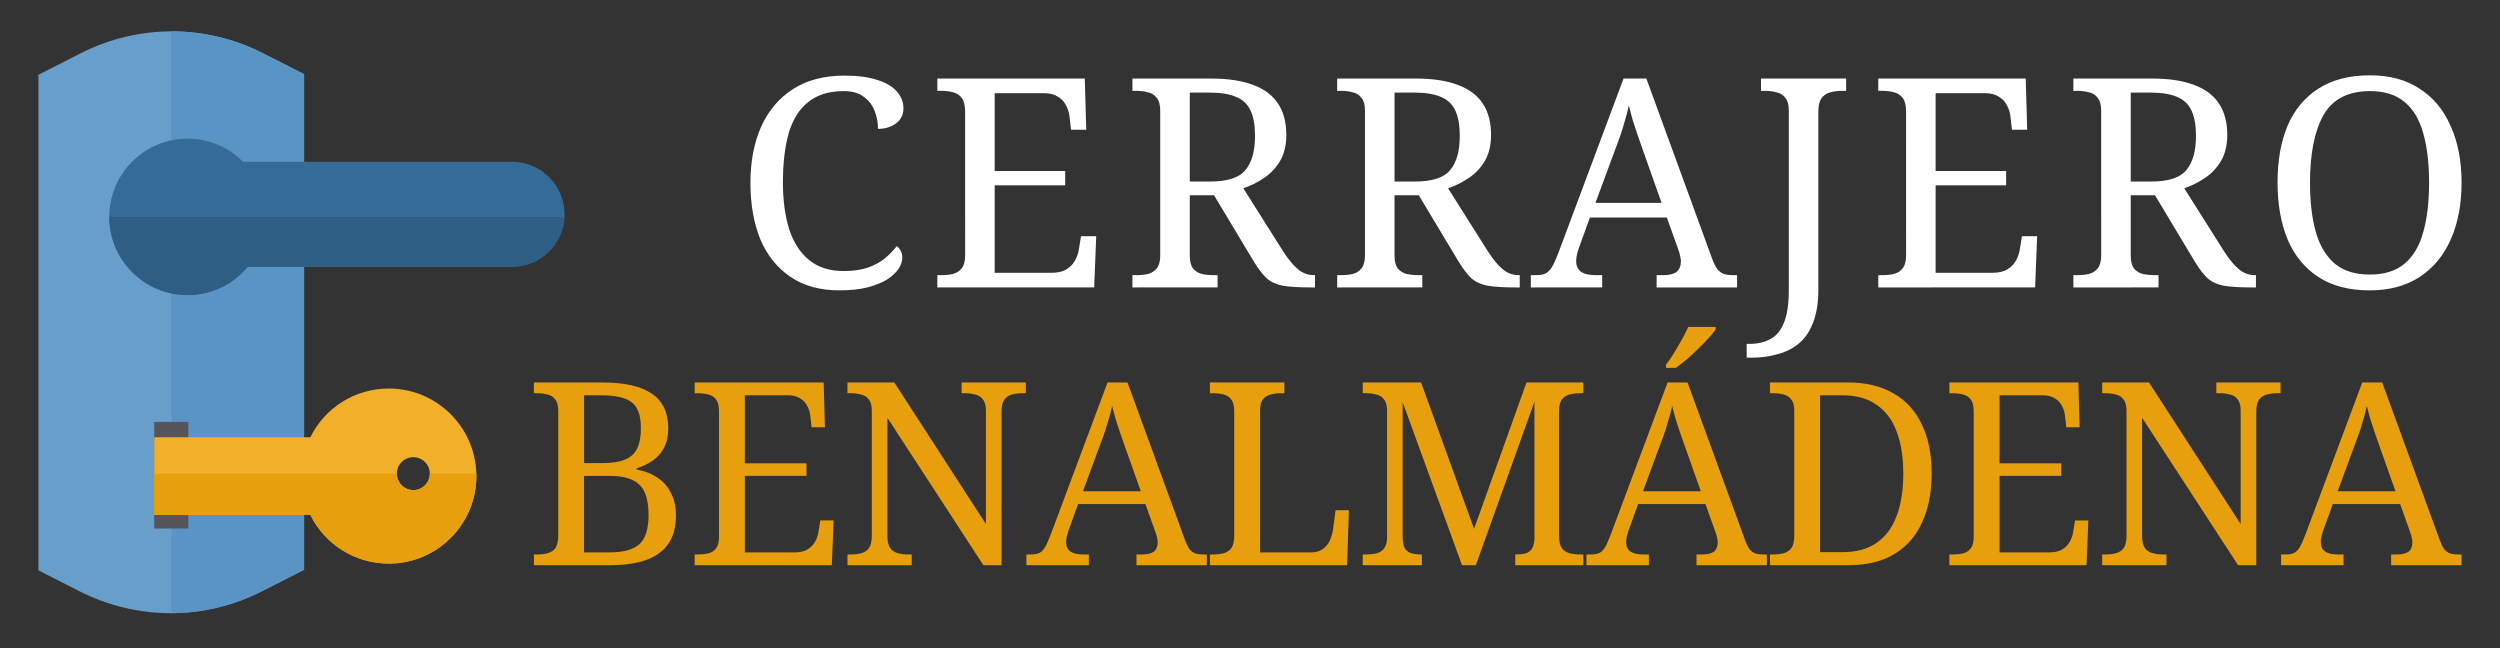
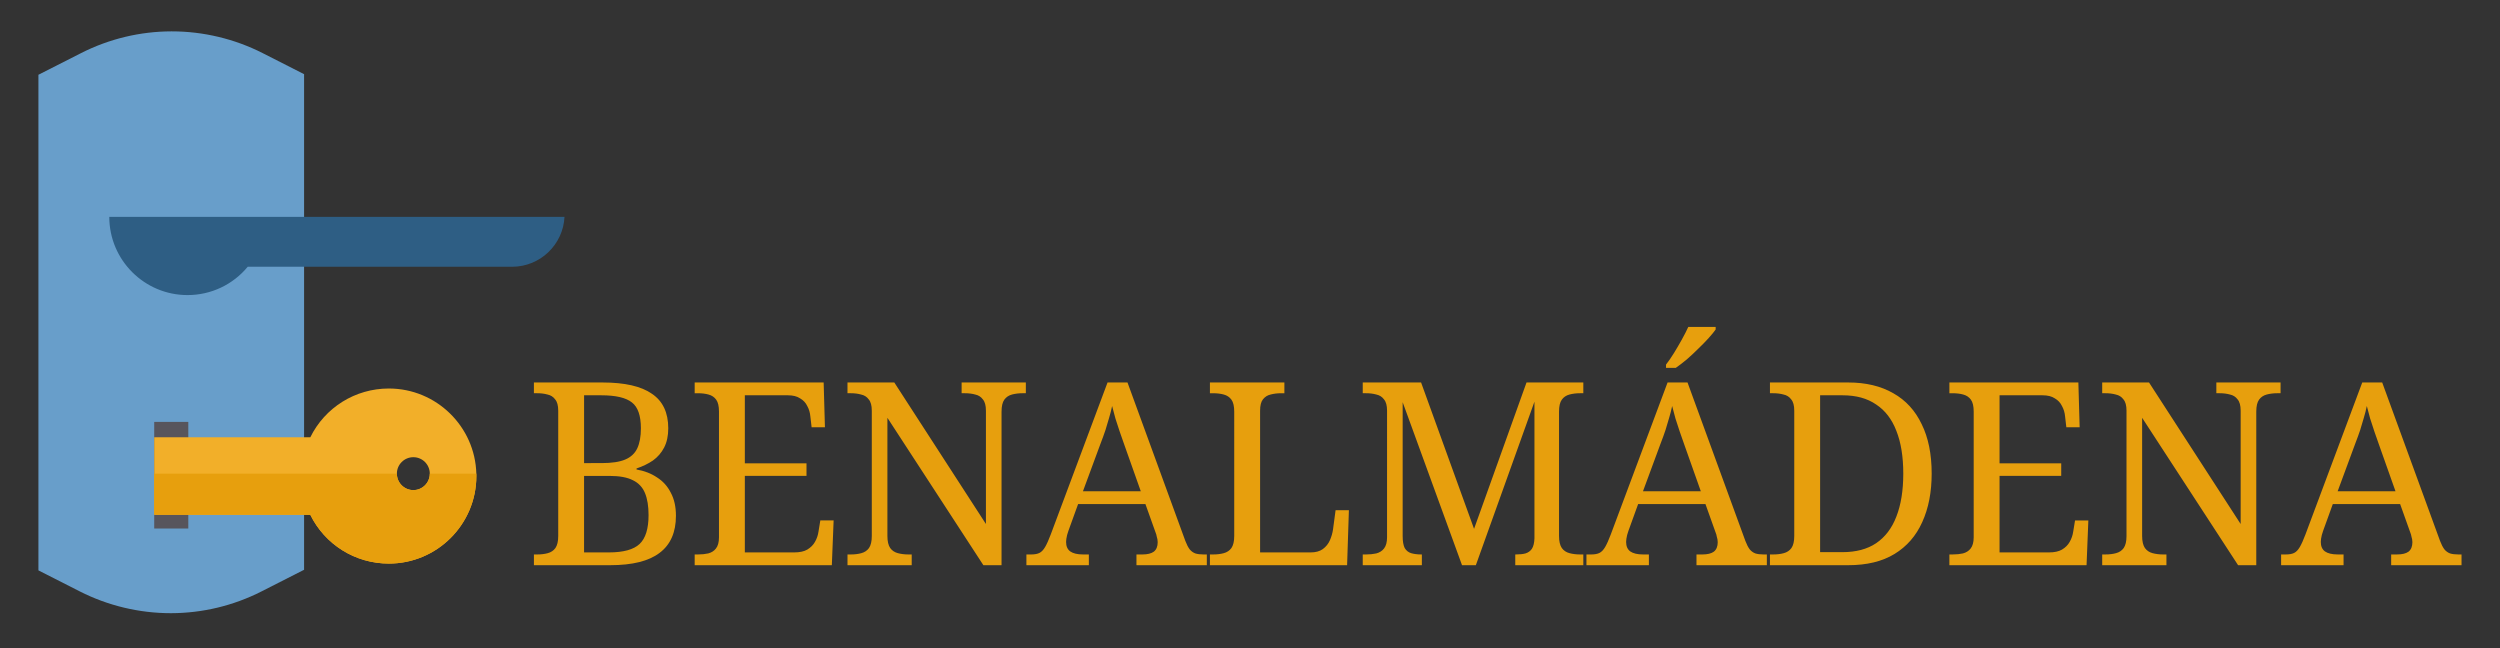
<svg xmlns="http://www.w3.org/2000/svg" width="297mm" height="77mm" viewBox="0 0 297 77" id="svg1">
  <rect x="0" y="0" width="297" height="77" fill="#333333" stroke="none" />
  <defs id="defs1" />
  <g id="layer1">
    <g id="g25" transform="matrix(0.135,0,0,0.135,1.258,3.726)">
      <g id="g21" style="fill:#689eca;fill-opacity:1">
        <path style="fill:#689eca;fill-opacity:1" d="M 258.28,37.67 V 473.8 l -37.48,19.05 c -12.32,6.27 -25.39,11.08 -38.83,14.3 -13.27,3.18 -26.92,4.81 -40.58,4.85 h -0.52 c -27.65,0 -55.3,-6.62 -79.95,-19.15 L 24.49,474.33 V 38.2 L 61.99,19.15 C 74.31,12.88 87.38,8.07 100.82,4.85 114.08,1.67 127.73,0.04 141.39,0 h 0.52 c 27.65,0 55.3,6.62 79.94,19.15 z" id="path20" />
-         <rect x="141.39" y="343.67" style="fill:#689eca;fill-opacity:1" width="15" height="93.83" id="rect20" />
      </g>
-       <path style="fill:#5994c5;fill-opacity:1" d="M 258.28,37.67 V 473.8 l -37.48,19.05 c -12.32,6.27 -25.39,11.08 -38.83,14.3 -13.27,3.18 -26.92,4.81 -40.58,4.85 V 0 h 0.52 c 27.65,0 55.3,6.62 79.94,19.15 z" id="path21" />
-       <path style="fill:#356b97;fill-opacity:1" d="m 487.51,160.96 c 0,0.77 -0.02,1.53 -0.06,2.29 -1.2,24.41 -21.43,43.9 -46.13,43.9 H 208.67 c -13,15.74 -32.26,24.92 -53,24.92 -37.95,0 -68.82,-30.87 -68.82,-68.82 0,-37.95 30.87,-68.82 68.82,-68.82 18.55,0 35.97,7.33 48.84,20.34 h 236.81 c 25.47,0 46.19,20.72 46.19,46.19 z" id="path22" />
-       <path style="fill:#2e5e84;fill-opacity:1" d="m 487.45,163.25 c -1.2,24.41 -21.43,43.9 -46.13,43.9 H 208.67 c -13,15.74 -32.26,24.92 -53,24.92 -37.95,0 -68.82,-30.87 -68.82,-68.82 z" id="path23" />
+       <path style="fill:#2e5e84;fill-opacity:1" d="m 487.45,163.25 c -1.2,24.41 -21.43,43.9 -46.13,43.9 H 208.67 c -13,15.74 -32.26,24.92 -53,24.92 -37.95,0 -68.82,-30.87 -68.82,-68.82 " id="path23" />
      <rect x="126.39" y="343.67" style="fill:#57555c" width="30" height="93.83" id="rect23" />
      <path style="fill:#f2af29;fill-opacity:1" d="m 409.86,389.21 c -1.12,-41.51 -35.23,-74.92 -77.01,-74.92 -29.74,0 -56.28,16.86 -69.1,42.92 H 126.39 v 68.22 h 137.36 c 12.82,26.06 39.36,42.92 69.1,42.92 42.48,0 77.04,-34.55 77.04,-77.03 0,-0.7 -0.01,-1.41 -0.03,-2.11 z m -40.96,0.01 c 0,8 -6.48,14.48 -14.48,14.48 -8,0 -14.49,-6.48 -14.49,-14.48 v -0.01 c 0.01,-8 6.49,-14.48 14.49,-14.48 8,0 14.47,6.48 14.48,14.48 z" id="path24" />
      <path style="fill:#e79f0d;fill-opacity:1" d="m 409.89,391.32 c 0,42.48 -34.56,77.03 -77.04,77.03 -29.74,0 -56.28,-16.86 -69.1,-42.92 H 126.39 v -36.22 h 213.54 v 0.01 c 0,8 6.49,14.48 14.49,14.48 8,0 14.48,-6.48 14.48,-14.48 v -0.01 h 40.96 c 0.02,0.7 0.03,1.41 0.03,2.11 z" id="path25" />
    </g>
    <path style="font-size:30.4px;font-family:'Noto Serif';-inkscape-font-specification:'Noto Serif';letter-spacing:-0.785px;fill:#e79f0d;stroke-width:0.158" d="m 63.43,67.146 v -1.277 h 0.395 q 0.699,0 1.246,-0.152 0.578,-0.152 0.912,-0.608 0.334,-0.486 0.334,-1.429 V 48.784 q 0,-0.912 -0.365,-1.338 -0.334,-0.456 -0.912,-0.578 -0.547,-0.152 -1.216,-0.152 h -0.395 v -1.277 h 8.147 q 3.952,0 5.867,1.338 1.946,1.307 1.946,4.104 0,1.338 -0.486,2.28 -0.486,0.942 -1.338,1.55 -0.851,0.578 -1.946,0.942 v 0.122 q 1.398,0.243 2.432,0.942 1.064,0.669 1.642,1.824 0.608,1.125 0.608,2.736 0,2.949 -1.946,4.408 -1.915,1.459 -5.867,1.459 z m 8.907,-1.52 q 2.584,0 3.648,-1.003 1.064,-1.003 1.064,-3.435 0,-1.581 -0.426,-2.614 -0.426,-1.034 -1.429,-1.52 -1.003,-0.517 -2.797,-0.517 h -3.01 v 9.09 z M 71.486,55.016 q 1.794,0 2.797,-0.426 1.003,-0.426 1.429,-1.338 0.426,-0.912 0.426,-2.371 0,-2.25 -1.064,-3.07 -1.064,-0.851 -3.648,-0.851 h -2.037 v 8.056 z m 11.041,12.13 v -1.277 h 0.395 q 0.669,0 1.216,-0.122 0.578,-0.152 0.912,-0.578 0.365,-0.456 0.365,-1.338 V 48.906 q 0,-0.973 -0.334,-1.429 -0.334,-0.456 -0.912,-0.608 -0.547,-0.152 -1.246,-0.152 h -0.395 v -1.277 h 15.322 l 0.152,5.32 H 96.42 L 96.268,49.453 Q 96.207,48.784 95.903,48.237 95.63,47.659 95.052,47.325 94.505,46.96 93.593,46.96 h -5.107 v 8.086 h 7.326 v 1.49 h -7.326 v 9.09 h 5.867 q 0.973,0 1.55,-0.334 0.608,-0.365 0.912,-0.912 0.334,-0.578 0.426,-1.246 l 0.213,-1.307 h 1.581 l -0.213,5.32 z m 18.155,0 v -1.277 h 0.395 q 0.699,0 1.246,-0.152 0.578,-0.152 0.912,-0.608 0.334,-0.486 0.334,-1.429 V 48.784 q 0,-0.912 -0.365,-1.338 -0.334,-0.456 -0.912,-0.578 -0.547,-0.152 -1.216,-0.152 h -0.395 v -1.277 h 5.563 L 117.128,62.252 V 48.784 q 0,-0.912 -0.365,-1.338 -0.334,-0.456 -0.912,-0.578 -0.547,-0.152 -1.216,-0.152 h -0.395 v -1.277 h 7.63 v 1.277 h -0.395 q -0.669,0 -1.246,0.152 -0.578,0.152 -0.912,0.608 -0.334,0.456 -0.334,1.429 v 18.24 h -2.158 L 105.424,49.635 v 14.045 q 0,0.942 0.334,1.429 0.334,0.456 0.912,0.608 0.578,0.152 1.246,0.152 h 0.395 v 1.277 z m 21.255,0 v -1.277 h 0.578 q 0.608,0 0.973,-0.182 0.365,-0.182 0.669,-0.699 0.304,-0.517 0.669,-1.49 l 6.749,-18.058 h 2.371 l 6.87,18.818 q 0.243,0.638 0.517,1.003 0.274,0.334 0.669,0.486 0.395,0.122 0.973,0.122 h 0.395 v 1.277 h -8.36 v -1.277 h 0.699 q 0.912,0 1.368,-0.334 0.456,-0.365 0.456,-1.125 0,-0.182 -0.03,-0.334 -0.03,-0.182 -0.091,-0.365 -0.03,-0.213 -0.122,-0.426 l -1.216,-3.405 h -7.995 l -1.155,3.192 q -0.091,0.243 -0.152,0.486 -0.061,0.243 -0.091,0.456 -0.03,0.182 -0.03,0.365 0,0.76 0.486,1.125 0.517,0.365 1.52,0.365 h 0.699 v 1.277 z m 6.718,-8.786 h 6.87 l -1.885,-5.32 q -0.304,-0.912 -0.608,-1.733 -0.274,-0.821 -0.517,-1.581 -0.213,-0.76 -0.395,-1.49 -0.152,0.73 -0.365,1.429 -0.182,0.669 -0.426,1.429 -0.243,0.73 -0.608,1.672 z m 15.084,8.786 v -1.277 h 0.395 q 0.699,0 1.246,-0.152 0.578,-0.152 0.912,-0.608 0.334,-0.486 0.334,-1.429 V 48.906 q 0,-0.973 -0.334,-1.429 -0.334,-0.456 -0.912,-0.608 -0.547,-0.152 -1.246,-0.152 h -0.395 v -1.277 h 8.846 v 1.277 H 152.191 q -0.669,0 -1.246,0.152 -0.547,0.122 -0.912,0.578 -0.334,0.426 -0.334,1.338 v 16.842 h 5.989 q 0.912,0 1.459,-0.395 0.578,-0.426 0.851,-1.064 0.274,-0.638 0.365,-1.277 l 0.304,-2.28 h 1.581 l -0.213,6.536 z m 18.155,0 v -1.277 h 0.395 q 0.669,0 1.216,-0.122 0.578,-0.152 0.912,-0.578 0.365,-0.456 0.365,-1.338 V 48.784 q 0,-0.912 -0.365,-1.338 -0.334,-0.456 -0.912,-0.578 -0.547,-0.152 -1.216,-0.152 h -0.395 v -1.277 h 6.931 l 6.293,17.389 6.232,-17.389 h 6.749 v 1.277 h -0.395 q -0.669,0 -1.246,0.152 -0.578,0.152 -0.912,0.608 -0.334,0.456 -0.334,1.429 v 14.775 q 0,0.942 0.334,1.429 0.334,0.456 0.912,0.608 0.578,0.152 1.246,0.152 h 0.395 v 1.277 h -8.086 v -1.277 h 0.091 q 0.669,0 1.125,-0.122 0.486,-0.152 0.76,-0.547 0.274,-0.426 0.304,-1.246 v -16.234 l -6.962,19.426 h -1.642 l -7.053,-19.365 v 15.899 q 0,0.942 0.243,1.429 0.274,0.456 0.76,0.608 0.517,0.152 1.186,0.152 h 0.091 v 1.277 z m 26.575,0 v -1.277 h 0.578 q 0.608,0 0.973,-0.182 0.365,-0.182 0.669,-0.699 0.304,-0.517 0.669,-1.49 l 6.749,-18.058 h 2.371 l 6.87,18.818 q 0.243,0.638 0.517,1.003 0.274,0.334 0.669,0.486 0.395,0.122 0.973,0.122 h 0.395 v 1.277 h -8.36 v -1.277 h 0.699 q 0.912,0 1.368,-0.334 0.456,-0.365 0.456,-1.125 0,-0.182 -0.03,-0.334 -0.03,-0.182 -0.091,-0.365 -0.03,-0.213 -0.122,-0.426 l -1.216,-3.405 h -7.995 l -1.155,3.192 q -0.091,0.243 -0.152,0.486 -0.061,0.243 -0.091,0.456 -0.03,0.182 -0.03,0.365 0,0.76 0.486,1.125 0.517,0.365 1.52,0.365 h 0.699 v 1.277 z m 6.718,-8.786 h 6.87 l -1.885,-5.32 q -0.304,-0.912 -0.608,-1.733 -0.274,-0.821 -0.517,-1.581 -0.213,-0.76 -0.395,-1.49 -0.152,0.73 -0.365,1.429 -0.182,0.669 -0.426,1.429 -0.243,0.73 -0.608,1.672 z m 2.736,-15.048 q 0.456,-0.578 0.942,-1.368 0.486,-0.79 0.942,-1.611 0.456,-0.821 0.76,-1.49 h 3.253 v 0.304 q -0.274,0.395 -0.821,1.003 -0.547,0.608 -1.246,1.277 -0.669,0.669 -1.368,1.277 -0.699,0.578 -1.307,1.003 h -1.155 z m 12.348,23.834 v -1.277 h 0.395 q 0.699,0 1.246,-0.152 0.578,-0.152 0.912,-0.608 0.334,-0.486 0.334,-1.429 V 48.784 q 0,-0.912 -0.365,-1.338 -0.334,-0.456 -0.912,-0.578 -0.547,-0.152 -1.216,-0.152 h -0.395 v -1.277 h 9.302 q 3.131,0 5.35,1.277 2.219,1.246 3.374,3.678 1.186,2.402 1.186,5.867 0,3.314 -1.125,5.776 -1.094,2.432 -3.283,3.77 -2.189,1.338 -5.502,1.338 z m 8.603,-1.55 q 2.432,0 4.013,-1.064 1.611,-1.094 2.402,-3.162 0.821,-2.098 0.821,-5.107 0,-3.01 -0.821,-5.077 -0.79,-2.067 -2.402,-3.131 -1.581,-1.094 -3.982,-1.094 h -2.675 v 18.635 z m 12.713,1.55 v -1.277 h 0.395 q 0.669,0 1.216,-0.122 0.578,-0.152 0.912,-0.578 0.365,-0.456 0.365,-1.338 V 48.906 q 0,-0.973 -0.334,-1.429 -0.334,-0.456 -0.912,-0.608 -0.547,-0.152 -1.246,-0.152 h -0.395 v -1.277 h 15.322 l 0.152,5.32 h -1.581 l -0.152,-1.307 q -0.061,-0.669 -0.365,-1.216 -0.274,-0.578 -0.851,-0.912 -0.547,-0.365 -1.459,-0.365 h -5.107 v 8.086 h 7.326 v 1.49 h -7.326 v 9.09 h 5.867 q 0.973,0 1.55,-0.334 0.608,-0.365 0.912,-0.912 0.334,-0.578 0.426,-1.246 l 0.213,-1.307 h 1.581 l -0.213,5.32 z m 18.155,0 v -1.277 h 0.395 q 0.699,0 1.246,-0.152 0.578,-0.152 0.912,-0.608 0.334,-0.486 0.334,-1.429 V 48.784 q 0,-0.912 -0.365,-1.338 -0.334,-0.456 -0.912,-0.578 -0.547,-0.152 -1.216,-0.152 h -0.395 v -1.277 h 5.563 L 266.19,62.252 V 48.784 q 0,-0.912 -0.365,-1.338 -0.334,-0.456 -0.912,-0.578 -0.547,-0.152 -1.216,-0.152 h -0.395 v -1.277 h 7.63 v 1.277 h -0.395 q -0.669,0 -1.246,0.152 -0.578,0.152 -0.912,0.608 -0.334,0.456 -0.334,1.429 V 67.146 H 265.886 L 254.485,49.635 v 14.045 q 0,0.942 0.334,1.429 0.334,0.456 0.912,0.608 0.578,0.152 1.246,0.152 h 0.395 v 1.277 z m 21.255,0 v -1.277 h 0.578 q 0.608,0 0.973,-0.182 0.365,-0.182 0.669,-0.699 0.304,-0.517 0.669,-1.49 l 6.749,-18.058 h 2.371 l 6.87,18.818 q 0.243,0.638 0.517,1.003 0.274,0.334 0.669,0.486 0.395,0.122 0.973,0.122 h 0.395 v 1.277 h -8.36 v -1.277 h 0.699 q 0.912,0 1.368,-0.334 0.456,-0.365 0.456,-1.125 0,-0.182 -0.03,-0.334 -0.03,-0.182 -0.091,-0.365 -0.03,-0.213 -0.122,-0.426 l -1.216,-3.405 h -7.995 l -1.155,3.192 q -0.091,0.243 -0.152,0.486 -0.061,0.243 -0.091,0.456 -0.03,0.182 -0.03,0.365 0,0.76 0.486,1.125 0.517,0.365 1.52,0.365 h 0.699 v 1.277 z m 6.718,-8.786 h 6.87 l -1.885,-5.32 q -0.304,-0.912 -0.608,-1.733 -0.274,-0.821 -0.517,-1.581 -0.213,-0.76 -0.395,-1.49 -0.152,0.73 -0.365,1.429 -0.182,0.669 -0.426,1.429 -0.243,0.73 -0.608,1.672 z" id="text1" aria-label="BENALMÁDENA" />
-     <path style="font-size:34.756px;font-family:'Noto Serif';-inkscape-font-specification:'Noto Serif';letter-spacing:1.524px;fill:#ffffff;stroke-width:0.181" d="m 99.718,34.495 q -3.441,0 -5.804,-1.599 -2.363,-1.599 -3.58,-4.449 -1.182,-2.885 -1.182,-6.743 0,-3.754 1.251,-6.604 1.286,-2.885 3.754,-4.484 2.502,-1.634 6.152,-1.634 2.363,0 3.927,0.521 1.564,0.487 2.329,1.39 0.765,0.869 0.765,1.981 0,1.112 -0.869,1.773 -0.869,0.66 -2.155,0.66 0,-1.077 -0.382,-2.085 -0.382,-1.043 -1.286,-1.703 -0.869,-0.695 -2.398,-0.695 -2.607,0 -4.205,1.286 -1.599,1.251 -2.329,3.684 -0.695,2.433 -0.695,5.909 0,3.093 0.73,5.491 0.765,2.363 2.363,3.684 1.599,1.321 4.136,1.321 1.703,0 2.885,-0.417 1.182,-0.417 1.981,-1.077 0.834,-0.695 1.425,-1.46 0.278,0.174 0.452,0.521 0.209,0.313 0.209,0.834 0,0.66 -0.452,1.355 -0.452,0.66 -1.355,1.251 -0.904,0.556 -2.329,0.938 -1.39,0.348 -3.337,0.348 z m 11.638,-0.348 v -1.46 h 0.452 q 0.765,0 1.39,-0.139 0.66,-0.174 1.043,-0.66 0.417,-0.521 0.417,-1.529 V 13.294 q 0,-1.112 -0.382,-1.634 -0.382,-0.521 -1.043,-0.695 -0.626,-0.174 -1.425,-0.174 h -0.452 V 9.332 h 17.517 l 0.174,6.082 h -1.807 l -0.174,-1.495 q -0.07,-0.765 -0.417,-1.39 -0.313,-0.66 -0.973,-1.043 -0.626,-0.417 -1.668,-0.417 h -5.839 v 9.245 h 8.376 v 1.703 h -8.376 v 10.392 h 6.708 q 1.112,0 1.773,-0.382 0.695,-0.417 1.043,-1.043 0.382,-0.66 0.487,-1.425 l 0.243,-1.495 h 1.807 l -0.243,6.082 z m 23.177,0 v -1.46 h 0.452 q 0.765,0 1.39,-0.139 0.66,-0.174 1.043,-0.66 0.417,-0.521 0.417,-1.529 V 13.155 q 0,-1.043 -0.417,-1.529 -0.382,-0.521 -1.043,-0.66 -0.626,-0.174 -1.39,-0.174 h -0.452 V 9.332 h 9.349 q 3.024,0 5.005,0.765 1.981,0.73 2.954,2.224 0.973,1.46 0.973,3.719 0,1.842 -0.765,3.128 -0.765,1.251 -1.946,2.016 -1.147,0.765 -2.398,1.182 l 4.762,7.542 q 0.904,1.39 1.738,2.085 0.834,0.695 1.912,0.695 h 0.104 v 1.46 h -0.487 q -2.155,0 -3.371,-0.209 -1.182,-0.243 -1.912,-0.904 -0.73,-0.695 -1.529,-2.016 l -4.692,-7.82 h -2.885 v 7.16 q 0,1.008 0.382,1.529 0.417,0.487 1.043,0.66 0.66,0.139 1.425,0.139 h 0.452 v 1.46 z m 9.245,-12.582 q 3.059,0 4.171,-1.355 1.147,-1.355 1.147,-4.066 0,-1.877 -0.521,-2.989 -0.521,-1.147 -1.703,-1.634 -1.182,-0.521 -3.163,-0.521 h -2.363 v 10.566 z m 15.079,12.582 v -1.46 h 0.452 q 0.765,0 1.39,-0.139 0.66,-0.174 1.043,-0.66 0.417,-0.521 0.417,-1.529 V 13.155 q 0,-1.043 -0.417,-1.529 -0.382,-0.521 -1.043,-0.66 -0.626,-0.174 -1.39,-0.174 H 158.856 V 9.332 h 9.349 q 3.024,0 5.005,0.765 1.981,0.73 2.954,2.224 0.973,1.46 0.973,3.719 0,1.842 -0.765,3.128 -0.765,1.251 -1.946,2.016 -1.147,0.765 -2.398,1.182 l 4.762,7.542 q 0.904,1.39 1.738,2.085 0.834,0.695 1.912,0.695 h 0.104 v 1.46 h -0.487 q -2.155,0 -3.371,-0.209 -1.182,-0.243 -1.912,-0.904 -0.73,-0.695 -1.529,-2.016 l -4.692,-7.82 h -2.885 v 7.16 q 0,1.008 0.382,1.529 0.417,0.487 1.043,0.66 0.66,0.139 1.425,0.139 h 0.452 v 1.46 z m 9.245,-12.582 q 3.059,0 4.171,-1.355 1.147,-1.355 1.147,-4.066 0,-1.877 -0.521,-2.989 -0.521,-1.147 -1.703,-1.634 -1.182,-0.521 -3.163,-0.521 h -2.363 v 10.566 z m 13.758,12.582 v -1.46 h 0.66 q 0.695,0 1.112,-0.209 0.417,-0.209 0.765,-0.799 0.348,-0.591 0.765,-1.703 l 7.716,-20.645 h 2.711 l 7.855,21.514 q 0.278,0.73 0.591,1.147 0.313,0.382 0.765,0.556 0.452,0.139 1.112,0.139 h 0.452 v 1.46 h -9.558 v -1.46 h 0.799 q 1.043,0 1.564,-0.382 0.521,-0.417 0.521,-1.286 0,-0.209 -0.035,-0.382 -0.035,-0.209 -0.104,-0.417 -0.035,-0.243 -0.139,-0.487 l -1.39,-3.893 h -9.141 l -1.321,3.649 q -0.104,0.278 -0.174,0.556 -0.07,0.278 -0.104,0.521 -0.035,0.209 -0.035,0.417 0,0.869 0.556,1.286 0.591,0.417 1.738,0.417 h 0.799 v 1.46 z m 7.681,-10.044 h 7.855 l -2.155,-6.082 q -0.348,-1.043 -0.695,-1.981 -0.313,-0.938 -0.591,-1.807 -0.243,-0.869 -0.452,-1.703 -0.174,0.834 -0.417,1.634 -0.209,0.765 -0.487,1.634 -0.278,0.834 -0.695,1.912 z m 17.964,18.386 v -1.634 h 0.313 q 1.495,0 2.537,-0.591 1.043,-0.556 1.599,-1.981 0.556,-1.39 0.556,-3.823 V 13.155 q 0,-1.043 -0.417,-1.529 -0.382,-0.521 -1.043,-0.66 -0.626,-0.174 -1.39,-0.174 h -0.452 V 9.332 h 10.114 v 1.46 h -0.452 q -0.765,0 -1.425,0.174 -0.66,0.174 -1.043,0.695 -0.382,0.521 -0.382,1.634 v 21.132 q 0,2.329 -0.626,3.893 -0.591,1.564 -1.668,2.468 -1.077,0.904 -2.537,1.286 -1.425,0.417 -3.093,0.417 z m 15.635,-8.341 v -1.46 h 0.452 q 0.765,0 1.39,-0.139 0.66,-0.174 1.043,-0.66 0.417,-0.521 0.417,-1.529 V 13.294 q 0,-1.112 -0.382,-1.634 -0.382,-0.521 -1.043,-0.695 -0.626,-0.174 -1.425,-0.174 H 223.139 V 9.332 h 17.517 l 0.174,6.082 h -1.807 l -0.174,-1.495 q -0.07,-0.765 -0.417,-1.39 -0.313,-0.66 -0.973,-1.043 -0.626,-0.417 -1.668,-0.417 h -5.839 v 9.245 h 8.376 v 1.703 h -8.376 v 10.392 h 6.708 q 1.112,0 1.773,-0.382 0.695,-0.417 1.043,-1.043 0.382,-0.66 0.487,-1.425 l 0.243,-1.495 h 1.807 l -0.243,6.082 z m 23.177,0 v -1.46 h 0.452 q 0.765,0 1.39,-0.139 0.66,-0.174 1.043,-0.66 0.417,-0.521 0.417,-1.529 V 13.155 q 0,-1.043 -0.417,-1.529 -0.382,-0.521 -1.043,-0.66 -0.626,-0.174 -1.39,-0.174 h -0.452 V 9.332 h 9.349 q 3.024,0 5.005,0.765 1.981,0.73 2.954,2.224 0.973,1.46 0.973,3.719 0,1.842 -0.765,3.128 -0.765,1.251 -1.946,2.016 -1.147,0.765 -2.398,1.182 l 4.762,7.542 q 0.904,1.39 1.738,2.085 0.834,0.695 1.912,0.695 h 0.104 v 1.46 h -0.487 q -2.155,0 -3.371,-0.209 -1.182,-0.243 -1.912,-0.904 -0.73,-0.695 -1.529,-2.016 l -4.692,-7.82 h -2.885 v 7.16 q 0,1.008 0.382,1.529 0.417,0.487 1.043,0.66 0.66,0.139 1.425,0.139 h 0.452 v 1.46 z m 9.245,-12.582 q 3.059,0 4.171,-1.355 1.147,-1.355 1.147,-4.066 0,-1.877 -0.521,-2.989 -0.521,-1.147 -1.703,-1.634 -1.182,-0.521 -3.163,-0.521 h -2.363 v 10.566 z m 25.957,12.929 q -3.684,0 -6.117,-1.599 -2.433,-1.599 -3.649,-4.484 -1.182,-2.885 -1.182,-6.743 0,-3.858 1.182,-6.708 1.216,-2.85 3.649,-4.414 2.468,-1.599 6.152,-1.599 3.51,0 5.909,1.599 2.433,1.564 3.684,4.449 1.286,2.85 1.286,6.708 0,3.858 -1.286,6.743 -1.251,2.85 -3.684,4.449 -2.433,1.599 -5.943,1.599 z m 0,-1.877 q 2.607,0 4.136,-1.286 1.564,-1.321 2.224,-3.754 0.695,-2.433 0.695,-5.874 0,-3.441 -0.695,-5.874 -0.66,-2.433 -2.224,-3.719 -1.529,-1.286 -4.101,-1.286 -3.893,0 -5.526,2.85 -1.599,2.85 -1.599,8.029 0,3.441 0.695,5.874 0.695,2.433 2.259,3.754 1.564,1.286 4.136,1.286 z" id="text2" aria-label="CERRAJERO" />
  </g>
</svg>